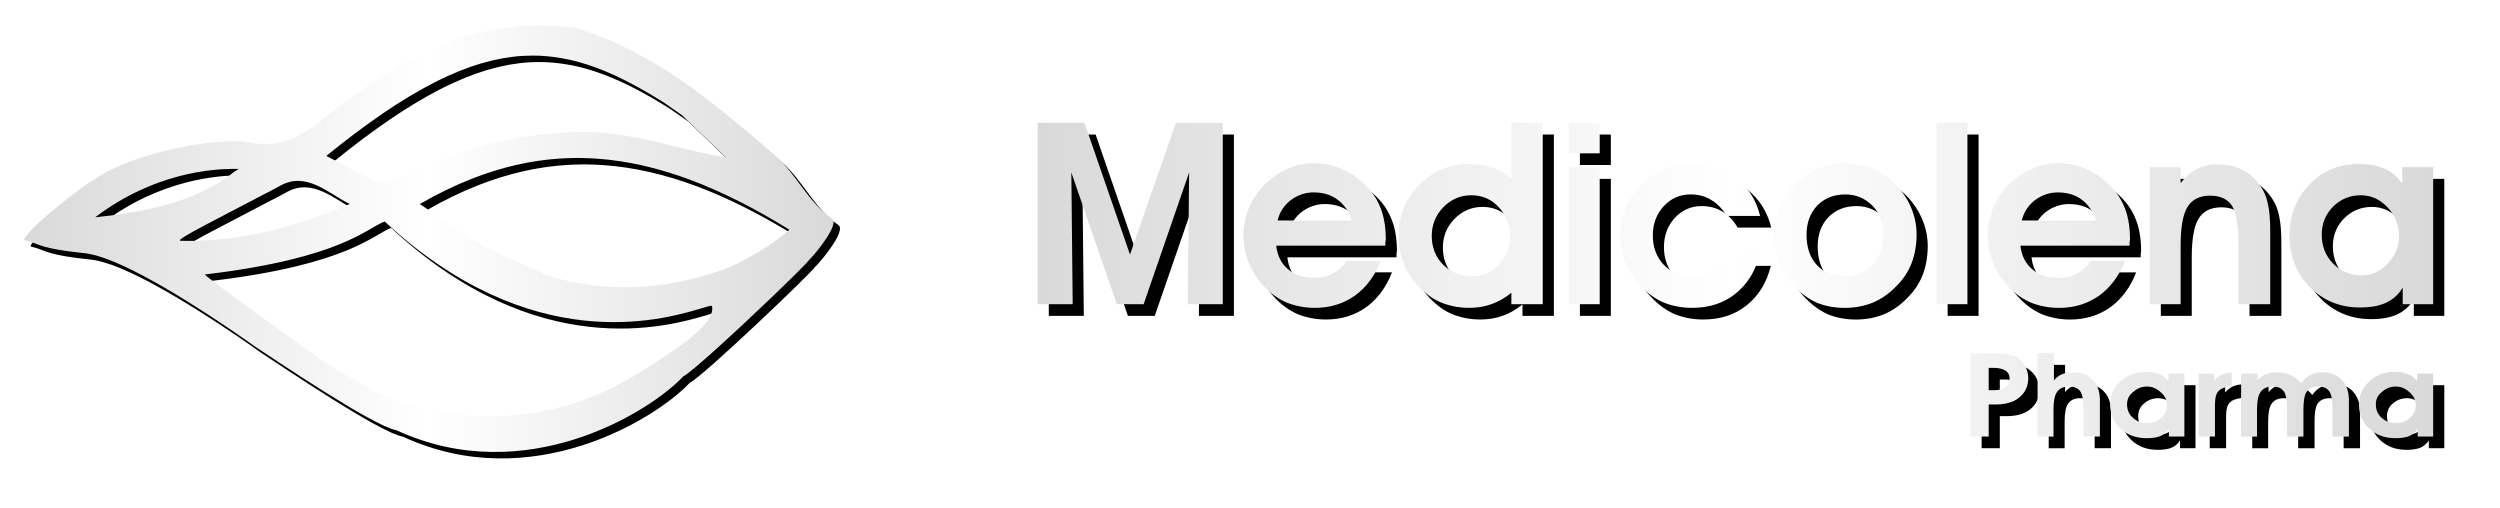
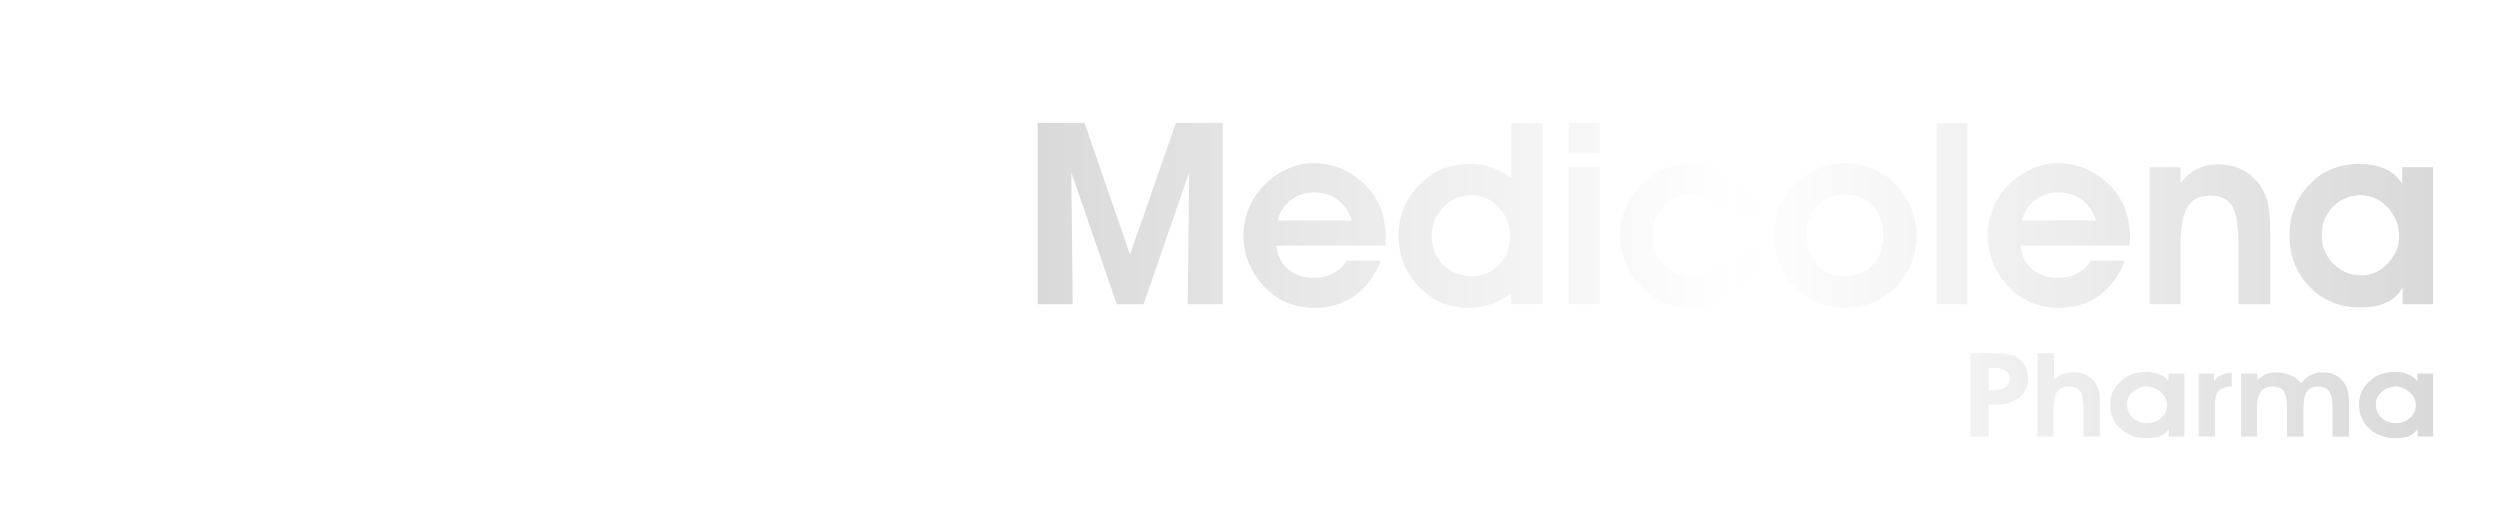
<svg xmlns="http://www.w3.org/2000/svg" width="256" height="52" viewBox="0 0 256 52" fill="none">
  <g filter="url(#filter0_f_0_1011)">
-     <path d="M55.784 3.251C55.726 3.251 55.653 3.258 55.594 3.259C55.168 3.262 54.714 3.28 54.228 3.312C54.092 3.321 53.967 3.325 53.825 3.337C53.7 3.348 53.571 3.363 53.442 3.376C53.135 3.407 52.817 3.446 52.489 3.493C52.358 3.511 52.23 3.528 52.097 3.55C51.639 3.623 51.166 3.708 50.669 3.817C50.632 3.825 50.591 3.837 50.553 3.845C50.092 3.948 49.611 4.073 49.118 4.212C48.973 4.253 48.826 4.298 48.678 4.343C48.239 4.474 47.788 4.622 47.325 4.785C47.195 4.831 47.069 4.872 46.937 4.92C46.352 5.135 45.748 5.376 45.125 5.648C45.016 5.695 44.902 5.751 44.792 5.8C44.263 6.037 43.721 6.297 43.165 6.578C42.994 6.665 42.822 6.753 42.648 6.844C42.046 7.159 41.431 7.5 40.8 7.872C40.717 7.92 40.639 7.962 40.556 8.011C39.84 8.438 39.103 8.909 38.349 9.414C38.186 9.523 38.018 9.644 37.852 9.757C37.247 10.172 36.63 10.615 36.002 11.084C35.793 11.239 35.585 11.393 35.374 11.555C34.578 12.165 33.769 12.803 32.936 13.504H32.938C32.936 13.505 32.935 13.506 32.933 13.507C32.475 13.854 31.74 14.279 30.909 14.729C29.451 15.387 27.87 15.602 25.895 15.213C23.294 14.697 14.236 16.169 10.202 19.125C8.998 19.827 6.355 21.878 4.662 23.443C4.457 23.632 4.262 23.816 4.089 23.988C3.994 24.083 3.92 24.165 3.837 24.252C3.701 24.396 3.583 24.527 3.484 24.648C3.41 24.738 3.333 24.831 3.283 24.906C3.271 24.924 3.259 24.941 3.249 24.958C3.18 25.071 3.131 25.171 3.131 25.238C4.633 25.596 4.564 25.978 7.78 26.405C7.781 26.405 7.782 26.405 7.782 26.405C7.944 26.427 8.163 26.449 8.342 26.471C8.672 26.511 8.982 26.551 9.376 26.592C9.38 26.593 9.385 26.594 9.388 26.594C9.652 26.622 9.944 26.683 10.247 26.757C10.348 26.782 10.452 26.81 10.557 26.84C10.784 26.903 11.021 26.979 11.265 27.063C11.379 27.103 11.489 27.136 11.606 27.179C11.906 27.29 12.219 27.419 12.538 27.554C13.719 28.058 15.015 28.717 16.332 29.449C16.333 29.449 16.334 29.449 16.334 29.449C21.318 32.218 26.567 36.001 26.755 36.133C28.588 37.331 38.884 44.318 41.247 44.711C54.432 50.821 67.236 42.838 70.632 39.196C71.867 38.656 83.327 27.735 83.505 27.277C83.507 27.274 83.541 27.256 83.542 27.254C84.188 26.623 86.658 23.611 85.858 23.048C83.29 21.254 82.276 18.513 79.978 16.541C73.837 11.28 67.807 5.952 59.297 3.421C59.297 3.421 59.295 3.421 59.294 3.421C59.291 3.42 59.288 3.418 59.285 3.417C59.112 3.417 58.835 3.393 58.604 3.378C58.025 3.34 57.331 3.29 56.394 3.266C56.242 3.262 56.109 3.257 55.948 3.255C55.89 3.255 55.843 3.251 55.784 3.251ZM55.191 6.353C56.251 6.352 57.292 6.456 58.327 6.647C58.563 6.691 58.799 6.735 59.035 6.788C59.62 6.92 60.204 7.083 60.789 7.271C63.325 8.09 65.882 9.424 68.643 11.162C69.261 11.595 69.885 12.028 70.504 12.464C71.616 13.539 72.733 14.61 73.84 15.681C73.842 15.682 73.845 15.684 73.847 15.685C74.224 16.049 74.601 16.413 74.978 16.776C73.183 16.485 71.433 16.059 69.682 15.633C66.423 14.838 63.154 14.051 59.563 14.185C59.558 14.185 59.554 14.185 59.55 14.185C54.088 14.391 49.166 15.451 44.434 17.645C43.152 18.242 41.909 19.041 40.441 19.208C40.401 19.213 40.359 19.213 40.319 19.216C40.121 19.234 39.919 19.241 39.713 19.233C39.672 19.231 39.63 19.229 39.588 19.226C39.349 19.211 39.104 19.182 38.85 19.126C37.274 18.297 35.69 17.469 34.077 16.628C38.233 13.251 41.828 10.803 45.072 9.141C45.569 8.887 46.059 8.649 46.54 8.432C49.68 7.01 52.498 6.355 55.191 6.353ZM59.871 16.832C60.001 16.833 60.132 16.839 60.263 16.841C60.762 16.85 61.262 16.871 61.763 16.906C68.053 17.34 74.474 19.841 81.494 24.18C79.582 25.842 77.368 27.143 74.936 28.194C71.335 29.479 67.701 30.154 64.022 30.07C63.756 30.063 63.489 30.055 63.223 30.041C62.94 30.026 62.658 30.007 62.375 29.983C61.989 29.95 61.601 29.908 61.213 29.857C61.004 29.83 60.795 29.802 60.586 29.77C60.111 29.695 59.635 29.609 59.159 29.508C58.973 29.469 58.787 29.423 58.6 29.38C58.174 29.28 57.747 29.169 57.319 29.046C57.214 29.016 57.11 28.991 57.005 28.96C56.375 28.73 48.808 25.469 47.317 24.041C47.314 24.038 47.31 24.036 47.308 24.034C47.304 24.031 47.3 24.028 47.295 24.025C47.206 23.964 47.118 23.904 47.029 23.844C45.903 23.079 44.777 22.32 43.651 21.554C45.429 20.524 47.182 19.674 48.922 18.986C49.314 18.831 49.706 18.684 50.098 18.546C50.47 18.414 50.841 18.291 51.212 18.175C51.617 18.049 52.021 17.932 52.424 17.824C52.777 17.729 53.13 17.641 53.482 17.56C53.913 17.461 54.344 17.372 54.775 17.294C55.093 17.236 55.411 17.183 55.73 17.136C56.187 17.069 56.643 17.014 57.1 16.969C57.401 16.94 57.702 16.915 58.003 16.896C58.482 16.865 58.962 16.846 59.441 16.84C59.585 16.838 59.728 16.832 59.871 16.832ZM24.492 17.955C24.716 17.953 24.845 17.956 24.966 17.957C24.965 17.958 24.964 17.959 24.963 17.959H25.101C24.941 18.09 24.748 18.169 24.581 18.291C24.329 18.509 24.052 18.707 23.787 18.913C20.069 21.382 15.634 22.379 10.407 22.914C16.44 18.321 22.466 17.968 24.492 17.955ZM31.288 19.185C31.905 19.204 32.501 19.38 33.084 19.637C34.249 20.155 35.359 20.995 36.47 21.553C34.148 22.546 31.79 23.396 29.378 24.039C29.346 24.047 29.313 24.057 29.28 24.065C26.694 24.748 24.045 25.184 21.314 25.298C21.012 25.311 20.711 25.323 20.407 25.327C19.95 25.334 19.49 25.331 19.028 25.319C19.057 25.311 19.151 25.296 19.16 25.291C18.435 25.279 23.503 22.781 27.517 20.646C28.136 20.335 28.752 20.015 29.36 19.677C30.028 19.305 30.668 19.166 31.288 19.185ZM40.054 23.341C55.047 37.274 68.447 33.449 72.42 32.252C72.921 32.101 73.28 31.991 73.46 31.968C73.47 31.967 73.492 31.96 73.501 31.959C73.498 31.96 73.493 31.961 73.493 31.963C73.526 32.003 73.558 32.019 73.582 32.047C73.917 33.991 69.153 36.8 68.403 37.379C66.059 38.776 55.526 47.274 39.405 41.005H39.396C37.512 39.887 35.628 38.763 33.739 37.637C33.739 37.637 21.926 29.207 21.627 28.768C35.709 27.098 38.268 23.976 40.054 23.341Z" fill="black" />
-   </g>
-   <path d="M55.123 2.591C55.065 2.591 54.992 2.597 54.933 2.598C54.508 2.601 54.053 2.619 53.567 2.652C53.431 2.661 53.306 2.665 53.165 2.677C53.04 2.687 52.91 2.703 52.782 2.716C52.474 2.747 52.156 2.786 51.828 2.832C51.697 2.851 51.57 2.868 51.436 2.889C50.978 2.962 50.505 3.047 50.009 3.156C49.971 3.164 49.93 3.176 49.892 3.185C49.431 3.288 48.951 3.413 48.458 3.552C48.312 3.593 48.165 3.638 48.017 3.682C47.579 3.814 47.128 3.961 46.664 4.125C46.534 4.171 46.408 4.211 46.276 4.26C45.691 4.475 45.087 4.716 44.464 4.987C44.355 5.035 44.242 5.091 44.132 5.14C43.602 5.377 43.06 5.637 42.504 5.918C42.333 6.005 42.161 6.092 41.987 6.183C41.386 6.499 40.77 6.839 40.139 7.211C40.057 7.259 39.978 7.301 39.895 7.35C39.179 7.778 38.442 8.248 37.689 8.753C37.525 8.863 37.357 8.983 37.192 9.097C36.587 9.512 35.97 9.954 35.341 10.423C35.132 10.579 34.925 10.732 34.713 10.894C33.917 11.504 33.108 12.142 32.276 12.843C32.274 12.844 32.274 12.845 32.272 12.847C31.814 13.194 31.079 13.619 30.248 14.069C28.79 14.727 27.209 14.942 25.234 14.553C22.633 14.037 13.575 15.509 9.541 18.464C8.336 19.167 5.694 21.218 4.001 22.782C3.796 22.972 3.601 23.156 3.428 23.328C3.333 23.423 3.259 23.504 3.175 23.592C3.039 23.735 2.922 23.867 2.823 23.988C2.749 24.078 2.672 24.171 2.622 24.246C2.61 24.264 2.598 24.281 2.587 24.298C2.518 24.411 2.469 24.511 2.469 24.578C3.971 24.936 3.903 25.317 7.119 25.745C7.12 25.745 7.12 25.745 7.121 25.745C7.282 25.766 7.502 25.789 7.68 25.811C8.01 25.851 8.32 25.891 8.715 25.932C8.718 25.932 8.723 25.934 8.727 25.934C8.99 25.962 9.282 26.023 9.585 26.097C9.686 26.122 9.791 26.15 9.896 26.18C10.123 26.243 10.36 26.319 10.604 26.403C10.718 26.443 10.827 26.476 10.945 26.519C11.245 26.63 11.558 26.759 11.877 26.894C13.057 27.398 14.354 28.057 15.671 28.789C15.671 28.789 15.672 28.789 15.673 28.789C20.656 31.558 25.906 35.341 26.094 35.473C27.927 36.671 38.222 43.658 40.586 44.051C53.771 50.161 66.575 42.178 69.971 38.536C70.744 38.198 75.522 33.793 79.032 30.433C81.131 28.424 82.777 26.788 82.843 26.617C82.846 26.614 82.88 26.595 82.88 26.594C83.526 25.963 85.997 22.951 85.197 22.388C82.629 20.594 81.615 17.853 79.316 15.881C73.175 10.62 67.145 5.292 58.636 2.761C58.635 2.761 58.633 2.761 58.632 2.761C58.63 2.76 58.627 2.758 58.623 2.757C58.45 2.757 58.173 2.733 57.942 2.718C57.363 2.679 56.669 2.629 55.732 2.605C55.58 2.602 55.447 2.596 55.286 2.595C55.228 2.594 55.181 2.591 55.122 2.591L55.123 2.591ZM54.531 5.692C55.591 5.691 56.632 5.795 57.666 5.986C57.902 6.03 58.139 6.074 58.374 6.128C58.959 6.26 59.543 6.422 60.129 6.611C62.665 7.429 65.221 8.764 67.982 10.502C68.601 10.934 69.224 11.367 69.843 11.803C70.955 12.878 72.072 13.949 73.179 15.021C73.182 15.022 73.184 15.023 73.186 15.024C73.563 15.388 73.941 15.752 74.317 16.115C72.523 15.824 70.773 15.398 69.021 14.972C65.763 14.177 62.493 13.39 58.902 13.524C58.898 13.524 58.894 13.524 58.889 13.524C53.427 13.73 48.505 14.79 43.774 16.984C42.492 17.581 41.248 18.38 39.78 18.547C39.74 18.552 39.699 18.552 39.658 18.555C39.461 18.572 39.259 18.579 39.052 18.572C39.011 18.57 38.969 18.568 38.928 18.565C38.688 18.55 38.443 18.52 38.19 18.465C36.614 17.636 35.029 16.808 33.416 15.967C37.573 12.59 41.168 10.142 44.411 8.48C44.909 8.226 45.398 7.988 45.88 7.77C49.019 6.349 51.837 5.695 54.531 5.692ZM59.21 16.172C59.341 16.172 59.471 16.179 59.602 16.181C60.101 16.189 60.602 16.211 61.102 16.245C67.393 16.68 73.813 19.181 80.833 23.52C78.921 25.181 76.707 26.483 74.275 27.534C70.674 28.818 67.04 29.493 63.361 29.409C63.095 29.403 62.829 29.395 62.562 29.381C62.28 29.366 61.997 29.347 61.715 29.323C61.328 29.289 60.94 29.248 60.552 29.197C60.344 29.169 60.134 29.142 59.925 29.109C59.45 29.035 58.974 28.949 58.498 28.848C58.312 28.808 58.126 28.763 57.94 28.719C57.513 28.619 57.086 28.508 56.658 28.386C56.554 28.356 56.449 28.331 56.345 28.299C55.714 28.07 48.148 24.808 46.656 23.38C46.653 23.378 46.65 23.375 46.648 23.373C46.643 23.37 46.639 23.367 46.635 23.364C46.546 23.304 46.457 23.244 46.368 23.183C45.243 22.418 44.117 21.659 42.991 20.893C44.769 19.863 46.522 19.014 48.261 18.326C48.654 18.171 49.046 18.023 49.437 17.885C49.809 17.754 50.181 17.631 50.552 17.515C50.956 17.388 51.36 17.271 51.763 17.163C52.116 17.068 52.469 16.98 52.822 16.899C53.253 16.8 53.684 16.712 54.114 16.633C54.432 16.575 54.751 16.523 55.069 16.476C55.526 16.409 55.983 16.353 56.44 16.309C56.74 16.279 57.041 16.255 57.342 16.235C57.822 16.204 58.301 16.186 58.781 16.18C58.924 16.178 59.067 16.171 59.21 16.172ZM23.831 17.294C24.056 17.292 24.184 17.295 24.305 17.297C24.304 17.297 24.303 17.298 24.302 17.299H24.44C24.28 17.43 24.087 17.508 23.92 17.631C23.668 17.848 23.392 18.046 23.126 18.253C19.408 20.721 14.973 21.718 9.746 22.253C15.779 17.66 21.805 17.308 23.831 17.294ZM30.627 18.524C31.244 18.543 31.841 18.719 32.423 18.976C33.588 19.494 34.698 20.334 35.809 20.892C33.487 21.886 31.129 22.736 28.717 23.378C28.685 23.387 28.652 23.396 28.619 23.405C26.033 24.087 23.384 24.523 20.654 24.638C20.352 24.65 20.05 24.662 19.746 24.667C19.289 24.674 18.829 24.67 18.367 24.658C18.396 24.651 18.49 24.636 18.5 24.63C17.774 24.619 22.842 22.12 26.856 19.985C27.476 19.674 28.091 19.355 28.699 19.017C29.367 18.644 30.008 18.506 30.627 18.524ZM39.393 22.681C54.386 36.614 67.786 32.788 71.759 31.592C72.26 31.441 72.619 31.331 72.799 31.308C72.809 31.307 72.831 31.299 72.84 31.298C72.838 31.299 72.833 31.3 72.833 31.303C72.865 31.342 72.898 31.358 72.921 31.386C73.256 33.33 68.492 36.139 67.743 36.718C65.398 38.115 54.865 46.614 38.745 40.345H38.736C36.851 39.226 34.967 38.103 33.078 36.976C33.078 36.976 21.265 28.546 20.967 28.107C35.049 26.437 37.607 23.315 39.393 22.681Z" fill="url(#paint0_linear_0_1011)" />
+     </g>
  <g filter="url(#filter1_f_0_1011)">
-     <path d="M107.396 13.775V32.344H110.982L110.843 18.855L115.5 32.344H118.247L122.905 18.855L122.765 32.344H126.352V13.775H121.554L116.85 27.265L112.192 13.775H107.396ZM155.903 13.777V19.437C155.274 18.937 154.622 18.584 153.947 18.355C153.26 18.106 152.467 17.98 151.571 17.98C150.639 17.98 149.755 18.146 148.916 18.479C148.101 18.791 147.391 19.249 146.774 19.853C145.994 20.55 145.388 21.373 144.957 22.31C144.549 23.257 144.352 24.256 144.352 25.307C144.352 26.42 144.562 27.472 145.004 28.471C145.47 29.471 146.122 30.334 146.961 31.052C147.578 31.614 148.276 32.031 149.057 32.302C149.825 32.573 150.663 32.718 151.571 32.718C152.409 32.718 153.166 32.594 153.853 32.344C154.564 32.094 155.251 31.709 155.903 31.178V32.344H159.116V13.777H155.903ZM161.782 13.777V16.898H164.949V13.777H161.782ZM199.437 13.778V32.346H202.604V13.778L199.437 13.778ZM174.439 17.896C173.414 17.896 172.436 18.105 171.505 18.521C170.596 18.917 169.781 19.499 169.036 20.269C168.384 20.967 167.883 21.748 167.545 22.602C167.195 23.434 167.034 24.349 167.034 25.349C167.034 26.296 167.219 27.222 167.592 28.138C167.965 29.054 168.489 29.845 169.176 30.511C169.852 31.24 170.631 31.791 171.505 32.176C172.401 32.531 173.368 32.718 174.392 32.718C176.162 32.718 177.653 32.239 178.863 31.261C180.098 30.262 180.924 28.919 181.332 27.223H177.886C177.606 27.972 177.163 28.545 176.581 28.93C175.987 29.294 175.254 29.471 174.392 29.471C173.24 29.471 172.273 29.087 171.505 28.306C170.759 27.505 170.387 26.505 170.387 25.308C170.387 24.121 170.759 23.121 171.505 22.31C172.25 21.508 173.158 21.103 174.252 21.103C175.091 21.103 175.801 21.301 176.395 21.686C177.012 22.05 177.525 22.591 177.932 23.309H181.379C180.971 21.675 180.144 20.374 178.91 19.396C177.664 18.396 176.174 17.896 174.439 17.896ZM135.643 17.898C134.711 17.898 133.791 18.105 132.895 18.521C131.987 18.938 131.183 19.521 130.473 20.27C129.821 20.968 129.32 21.748 128.982 22.602C128.632 23.465 128.47 24.381 128.47 25.349C128.47 26.296 128.657 27.223 129.029 28.139C129.402 29.034 129.914 29.825 130.567 30.512C131.241 31.241 132.022 31.792 132.895 32.177C133.791 32.532 134.757 32.718 135.782 32.718C137.33 32.718 138.694 32.302 139.881 31.47C141.057 30.616 141.942 29.42 142.535 27.89H139.042C138.693 28.451 138.227 28.879 137.645 29.18C137.086 29.492 136.434 29.638 135.689 29.638C134.595 29.638 133.709 29.346 133.034 28.763C132.347 28.18 131.942 27.378 131.824 26.348H143V26.015C143.02 25.848 143.047 25.748 143.047 25.682C143.047 24.714 142.93 23.85 142.721 23.101C142.5 22.351 142.174 21.676 141.743 21.061C140.998 20.062 140.09 19.291 139.042 18.729C137.983 18.177 136.854 17.898 135.643 17.898ZM189.994 17.899C189.028 17.899 188.108 18.097 187.247 18.482C186.373 18.846 185.581 19.388 184.871 20.106C184.184 20.803 183.66 21.595 183.288 22.479C182.937 23.374 182.776 24.3 182.776 25.268C182.776 26.247 182.938 27.173 183.288 28.058C183.625 28.953 184.138 29.753 184.825 30.471C185.535 31.221 186.315 31.793 187.153 32.178C188.015 32.533 188.982 32.721 190.041 32.721C191.089 32.721 192.055 32.532 192.928 32.178C193.824 31.793 194.616 31.242 195.303 30.513C196.013 29.826 196.538 29.036 196.887 28.14C197.224 27.256 197.399 26.267 197.399 25.184C197.399 24.216 197.19 23.269 196.794 22.353C196.386 21.437 195.828 20.637 195.117 19.939C194.395 19.253 193.604 18.732 192.742 18.399C191.904 18.066 190.984 17.899 189.994 17.899ZM211.848 17.9C210.917 17.9 209.997 18.107 209.101 18.524C208.193 18.94 207.389 19.523 206.679 20.273C206.027 20.97 205.527 21.75 205.189 22.604C204.839 23.468 204.676 24.383 204.676 25.351C204.676 26.298 204.862 27.224 205.235 28.14C205.608 29.035 206.12 29.827 206.772 30.515C207.448 31.243 208.228 31.795 209.101 32.18C209.997 32.534 210.964 32.721 211.989 32.721C213.537 32.721 214.899 32.304 216.087 31.472C217.263 30.618 218.148 29.422 218.742 27.892H215.249C214.9 28.454 214.434 28.88 213.852 29.182C213.293 29.494 212.64 29.64 211.895 29.64C210.801 29.64 209.916 29.349 209.241 28.765C208.554 28.183 208.145 27.381 208.029 26.351L219.207 26.349V26.017C219.226 25.85 219.254 25.75 219.254 25.685C219.254 24.717 219.137 23.852 218.928 23.103C218.707 22.354 218.381 21.677 217.95 21.064C217.205 20.064 216.297 19.294 215.249 18.731C214.19 18.18 213.06 17.9 211.848 17.9ZM242.751 17.982C241.691 17.982 240.725 18.17 239.863 18.524C239.025 18.857 238.256 19.398 237.58 20.147C236.928 20.813 236.429 21.595 236.091 22.479C235.74 23.374 235.578 24.3 235.578 25.268C235.578 27.381 236.253 29.14 237.627 30.555C239.024 31.97 240.747 32.679 242.797 32.679C243.914 32.679 244.811 32.513 245.498 32.18C246.208 31.847 246.768 31.337 247.175 30.639V32.346L250.296 32.345V18.315H247.128V20.021C246.686 19.334 246.104 18.815 245.359 18.482C244.613 18.149 243.741 17.982 242.751 17.982ZM228.208 18.025C227.393 18.025 226.683 18.191 226.065 18.524C225.472 18.836 224.925 19.304 224.436 19.939V18.316H221.269V32.346H224.436V26.352C224.436 24.468 224.668 23.146 225.134 22.396C225.6 21.627 226.368 21.23 227.463 21.23C228.51 21.23 229.256 21.585 229.699 22.272C230.128 22.969 230.351 24.259 230.351 26.143V32.346H233.611V24.936C233.611 23.687 233.529 22.75 233.378 22.105C233.249 21.439 233.017 20.855 232.679 20.356C232.178 19.585 231.561 19.004 230.816 18.608C230.07 18.223 229.198 18.025 228.208 18.025ZM161.782 18.314V32.344H164.949V18.314H161.782ZM135.643 20.894C136.632 20.894 137.459 21.145 138.111 21.644C138.787 22.144 139.276 22.852 139.555 23.768H131.964C132.173 22.914 132.627 22.217 133.314 21.686C134.024 21.166 134.804 20.894 135.643 20.894ZM211.848 20.897C212.838 20.897 213.665 21.147 214.317 21.647C214.992 22.146 215.481 22.854 215.761 23.77L208.17 23.769C208.379 22.915 208.833 22.218 209.52 21.687C210.23 21.167 211.01 20.897 211.848 20.897ZM190.087 21.103C191.205 21.103 192.137 21.499 192.882 22.269C193.627 23.019 193.999 23.997 193.999 25.183C193.999 26.495 193.638 27.536 192.928 28.306C192.206 29.087 191.263 29.472 190.087 29.472C188.876 29.472 187.91 29.098 187.2 28.348C186.478 27.578 186.129 26.537 186.129 25.225C186.129 24.039 186.478 23.05 187.2 22.269C187.945 21.5 188.899 21.103 190.087 21.103ZM151.803 21.187C152.921 21.187 153.852 21.592 154.598 22.394C155.366 23.206 155.762 24.206 155.762 25.392C155.762 26.537 155.39 27.504 154.644 28.306C153.899 29.087 152.991 29.472 151.943 29.472C150.732 29.472 149.72 29.087 148.916 28.306C148.136 27.505 147.752 26.516 147.752 25.35C147.752 24.216 148.136 23.247 148.916 22.436C149.72 21.604 150.685 21.187 151.803 21.187ZM242.89 21.188C243.938 21.188 244.858 21.605 245.638 22.437C246.406 23.27 246.803 24.259 246.803 25.393C246.803 26.455 246.406 27.381 245.638 28.183C244.858 28.994 243.961 29.39 242.937 29.39C241.819 29.39 240.852 28.994 240.049 28.183C239.269 27.381 238.885 26.392 238.885 25.227C238.885 24.092 239.269 23.135 240.049 22.354C240.817 21.585 241.772 21.188 242.89 21.188ZM202.918 37.363V45.898H204.781V42.613H205.48C206.504 42.613 207.308 42.382 207.901 41.904C208.518 41.404 208.833 40.738 208.833 39.906C208.833 39.469 208.715 39.053 208.507 38.657C208.285 38.272 207.971 37.95 207.576 37.7C207.354 37.596 207.074 37.515 206.737 37.449C206.388 37.395 205.91 37.363 205.293 37.363H202.918ZM211.464 37.363L209.787 37.364V45.899H211.418V43.151C211.418 42.267 211.534 41.652 211.789 41.319C212.034 40.965 212.442 40.777 213.001 40.777C213.56 40.777 213.943 40.944 214.166 41.276C214.376 41.589 214.492 42.182 214.492 43.066V45.898H216.168V42.193C216.168 41.256 215.912 40.548 215.423 40.069C214.957 39.57 214.27 39.32 213.374 39.32C212.966 39.32 212.593 39.392 212.256 39.527C211.941 39.673 211.672 39.881 211.464 40.152V37.363ZM204.781 38.861H205.293C205.817 38.861 206.225 38.966 206.504 39.153C206.783 39.319 206.923 39.6 206.923 39.986C206.923 40.381 206.784 40.673 206.504 40.86C206.225 41.054 205.817 41.152 205.293 41.152H204.781V38.861ZM220.907 39.278C220.371 39.278 219.883 39.361 219.417 39.527C218.975 39.694 218.59 39.944 218.253 40.277C217.904 40.589 217.647 40.943 217.461 41.359C217.296 41.754 217.227 42.182 217.227 42.65C217.227 43.628 217.576 44.441 218.298 45.107C219.008 45.752 219.894 46.063 220.954 46.063C221.536 46.063 222.001 45.99 222.351 45.855C222.724 45.689 223.013 45.44 223.235 45.107V45.898H224.82V39.444H223.19V40.236C222.968 39.902 222.655 39.673 222.259 39.527C221.886 39.364 221.431 39.278 220.907 39.278ZM246.383 39.278C245.847 39.278 245.358 39.361 244.892 39.527C244.45 39.694 244.065 39.944 243.728 40.277C243.379 40.589 243.123 40.943 242.937 41.359C242.772 41.754 242.703 42.182 242.703 42.65C242.703 43.628 243.053 44.441 243.774 45.107C244.485 45.752 245.369 46.063 246.429 46.063C247.011 46.063 247.476 45.99 247.826 45.855C248.199 45.689 248.489 45.44 248.711 45.107V45.898H250.296V39.444H248.665V40.236C248.443 39.902 248.13 39.673 247.734 39.527C247.361 39.364 246.907 39.278 246.383 39.278ZM234.215 39.32C233.807 39.32 233.435 39.393 233.097 39.528C232.783 39.674 232.514 39.881 232.305 40.152V39.444L230.629 39.447V45.9H232.258V43.153C232.258 42.268 232.377 41.654 232.632 41.321C232.877 40.966 233.284 40.779 233.843 40.779C234.402 40.779 234.785 40.945 235.007 41.278C235.218 41.59 235.333 42.173 235.333 43.027V45.899H237.01V43.151C237.01 42.267 237.113 41.652 237.336 41.319C237.58 40.965 237.988 40.777 238.547 40.777C239.071 40.777 239.442 40.945 239.664 41.278C239.875 41.59 239.99 42.172 239.99 43.026V45.899H241.667V42.193C241.667 41.277 241.411 40.569 240.922 40.069C240.456 39.57 239.78 39.32 238.919 39.32C238.476 39.32 238.081 39.424 237.708 39.611C237.359 39.778 237.057 40.059 236.777 40.444C236.463 40.06 236.102 39.778 235.706 39.611C235.298 39.428 234.797 39.32 234.215 39.32ZM229.674 39.362C229.302 39.362 228.952 39.434 228.65 39.569C228.37 39.683 228.102 39.892 227.858 40.193V39.444H226.275V45.896H227.951V42.608C227.951 41.942 228.068 41.484 228.324 41.234C228.568 40.964 229.022 40.801 229.674 40.735V39.362ZM221 40.776C221.524 40.776 221.989 40.974 222.397 41.359C222.826 41.723 223.05 42.172 223.05 42.692C223.05 43.192 222.839 43.628 222.443 43.982C222.036 44.345 221.559 44.523 221 44.523C220.441 44.523 219.952 44.346 219.557 43.982C219.149 43.628 218.951 43.17 218.95 42.608C218.951 42.088 219.149 41.651 219.557 41.318C219.952 40.964 220.441 40.776 221 40.776ZM246.475 40.776C246.999 40.776 247.465 40.974 247.873 41.359C248.302 41.723 248.525 42.172 248.525 42.692C248.525 43.192 248.315 43.628 247.919 43.982C247.512 44.345 247.034 44.523 246.475 44.523C245.917 44.523 245.427 44.346 245.031 43.982C244.624 43.628 244.427 43.17 244.426 42.608C244.427 42.088 244.624 41.651 245.031 41.318C245.427 40.964 245.916 40.776 246.475 40.776Z" fill="black" />
-   </g>
+     </g>
  <path d="M106.256 12.582V31.15H109.843L109.704 17.661L114.361 31.15H117.108L121.766 17.661L121.626 31.15H125.212V12.582H120.414L115.711 26.071L111.053 12.582H106.256ZM154.763 12.583V18.243C154.135 17.744 153.483 17.39 152.808 17.161C152.121 16.912 151.328 16.786 150.431 16.786C149.5 16.786 148.615 16.953 147.777 17.285C146.962 17.598 146.252 18.055 145.635 18.659C144.855 19.356 144.249 20.18 143.818 21.116C143.41 22.063 143.213 23.062 143.213 24.113C143.213 25.227 143.422 26.278 143.865 27.278C144.33 28.277 144.983 29.14 145.822 29.858C146.439 30.42 147.137 30.837 147.917 31.108C148.686 31.379 149.523 31.524 150.431 31.524C151.27 31.524 152.027 31.4 152.714 31.15C153.425 30.9 154.111 30.515 154.763 29.984V31.15H157.977V12.583H154.763ZM160.643 12.583V15.704H163.81V12.583H160.643ZM198.298 12.584V31.152H201.465V12.584L198.298 12.584ZM173.3 16.703C172.275 16.703 171.297 16.911 170.365 17.328C169.457 17.723 168.642 18.305 167.897 19.076C167.245 19.773 166.744 20.554 166.406 21.408C166.056 22.24 165.894 23.155 165.894 24.155C165.894 25.102 166.08 26.028 166.453 26.944C166.826 27.86 167.35 28.651 168.037 29.317C168.712 30.046 169.492 30.597 170.365 30.982C171.262 31.337 172.229 31.524 173.253 31.524C175.023 31.524 176.513 31.045 177.724 30.067C178.958 29.068 179.785 27.725 180.193 26.029H176.746C176.467 26.779 176.024 27.351 175.441 27.736C174.848 28.1 174.115 28.277 173.253 28.277C172.101 28.277 171.134 27.893 170.365 27.112C169.62 26.311 169.247 25.311 169.247 24.114C169.247 22.927 169.62 21.928 170.365 21.116C171.111 20.314 172.018 19.909 173.113 19.909C173.951 19.909 174.662 20.107 175.256 20.492C175.873 20.857 176.386 21.398 176.793 22.115H180.239C179.832 20.481 179.005 19.18 177.771 18.202C176.525 17.203 175.035 16.703 173.3 16.703ZM134.503 16.704C133.572 16.704 132.652 16.911 131.756 17.328C130.848 17.744 130.044 18.327 129.334 19.077C128.682 19.774 128.181 20.554 127.843 21.408C127.493 22.271 127.33 23.187 127.33 24.155C127.33 25.102 127.518 26.029 127.89 26.945C128.263 27.84 128.775 28.631 129.427 29.318C130.102 30.047 130.882 30.598 131.756 30.983C132.652 31.338 133.618 31.524 134.643 31.524C136.191 31.524 137.554 31.108 138.742 30.276C139.918 29.422 140.802 28.226 141.396 26.696H137.903C137.554 27.258 137.088 27.685 136.506 27.987C135.947 28.299 135.295 28.444 134.55 28.444C133.456 28.444 132.57 28.152 131.895 27.569C131.208 26.986 130.803 26.184 130.685 25.154H141.861V24.821C141.881 24.654 141.908 24.554 141.908 24.488C141.908 23.52 141.791 22.656 141.582 21.907C141.361 21.157 141.035 20.482 140.604 19.867C139.859 18.868 138.951 18.098 137.903 17.535C136.844 16.984 135.714 16.704 134.503 16.704ZM188.855 16.705C187.889 16.705 186.969 16.903 186.108 17.288C185.234 17.652 184.442 18.194 183.731 18.912C183.044 19.61 182.521 20.401 182.148 21.285C181.798 22.18 181.637 23.106 181.637 24.075C181.637 25.053 181.799 25.979 182.148 26.864C182.486 27.759 182.999 28.56 183.686 29.277C184.396 30.027 185.176 30.6 186.014 30.985C186.876 31.339 187.842 31.527 188.902 31.527C189.95 31.527 190.916 31.338 191.789 30.985C192.685 30.6 193.477 30.048 194.164 29.32C194.874 28.633 195.399 27.842 195.748 26.947C196.085 26.062 196.26 25.073 196.26 23.991C196.26 23.023 196.05 22.075 195.655 21.159C195.247 20.243 194.688 19.443 193.978 18.745C193.256 18.059 192.465 17.538 191.603 17.205C190.765 16.872 189.845 16.705 188.855 16.705ZM210.709 16.706C209.778 16.706 208.858 16.913 207.961 17.33C207.054 17.746 206.25 18.33 205.54 19.079C204.888 19.776 204.388 20.556 204.05 21.41C203.7 22.274 203.537 23.189 203.537 24.157C203.537 25.104 203.723 26.031 204.096 26.947C204.468 27.842 204.981 28.633 205.633 29.321C206.309 30.049 207.088 30.601 207.961 30.986C208.858 31.34 209.825 31.527 210.849 31.527C212.398 31.527 213.76 31.11 214.948 30.278C216.124 29.425 217.009 28.228 217.603 26.698H214.11C213.761 27.26 213.295 27.686 212.713 27.988C212.154 28.3 211.501 28.446 210.756 28.446C209.662 28.446 208.777 28.155 208.102 27.572C207.415 26.989 207.006 26.187 206.89 25.157L218.068 25.155V24.823C218.088 24.657 218.115 24.556 218.115 24.491C218.115 23.523 217.998 22.659 217.789 21.909C217.568 21.16 217.242 20.483 216.811 19.87C216.066 18.87 215.158 18.1 214.11 17.538C213.05 16.986 211.92 16.706 210.709 16.706ZM241.612 16.788C240.552 16.788 239.586 16.977 238.724 17.33C237.886 17.663 237.117 18.204 236.441 18.953C235.789 19.619 235.289 20.401 234.952 21.285C234.601 22.18 234.439 23.107 234.439 24.075C234.439 26.187 235.114 27.946 236.488 29.361C237.885 30.777 239.608 31.485 241.657 31.485C242.775 31.485 243.671 31.319 244.359 30.986C245.069 30.653 245.628 30.143 246.036 29.445V31.153L249.156 31.151V17.121H245.989V18.827C245.547 18.141 244.965 17.621 244.219 17.288C243.474 16.955 242.601 16.788 241.612 16.788ZM227.069 16.831C226.254 16.831 225.544 16.997 224.926 17.33C224.333 17.642 223.786 18.11 223.297 18.746V17.122H220.129V31.153H223.297V25.158C223.297 23.274 223.529 21.952 223.995 21.203C224.461 20.433 225.229 20.037 226.323 20.037C227.371 20.037 228.117 20.391 228.56 21.078C228.989 21.775 229.211 23.065 229.211 24.949V31.153H232.472V23.742C232.472 22.493 232.39 21.556 232.238 20.911C232.11 20.245 231.878 19.661 231.54 19.162C231.039 18.391 230.422 17.81 229.676 17.414C228.931 17.029 228.059 16.831 227.069 16.831ZM160.643 17.12V31.15H163.81V17.12H160.643ZM134.503 19.701C135.493 19.701 136.32 19.951 136.972 20.45C137.648 20.95 138.136 21.658 138.416 22.574H130.825C131.034 21.721 131.488 21.023 132.175 20.492C132.885 19.972 133.665 19.701 134.503 19.701ZM210.709 19.703C211.699 19.703 212.526 19.954 213.178 20.453C213.853 20.953 214.342 21.66 214.622 22.576L207.03 22.575C207.24 21.722 207.694 21.025 208.381 20.494C209.091 19.974 209.871 19.703 210.709 19.703ZM188.948 19.91C190.065 19.91 190.998 20.306 191.743 21.076C192.488 21.825 192.86 22.803 192.86 23.99C192.86 25.301 192.499 26.342 191.789 27.113C191.067 27.893 190.124 28.279 188.948 28.279C187.737 28.279 186.771 27.904 186.061 27.154C185.339 26.384 184.99 25.343 184.99 24.032C184.99 22.845 185.339 21.857 186.061 21.076C186.806 20.306 187.76 19.91 188.948 19.91ZM150.664 19.994C151.782 19.994 152.713 20.399 153.458 21.201C154.227 22.012 154.623 23.012 154.623 24.198C154.623 25.343 154.25 26.311 153.505 27.113C152.76 27.893 151.852 28.279 150.804 28.279C149.593 28.279 148.581 27.893 147.777 27.113C146.997 26.311 146.612 25.322 146.612 24.157C146.612 23.022 146.997 22.054 147.777 21.242C148.581 20.41 149.546 19.994 150.664 19.994ZM241.751 19.995C242.799 19.995 243.719 20.412 244.499 21.244C245.267 22.076 245.663 23.065 245.663 24.2C245.663 25.261 245.267 26.187 244.499 26.989C243.719 27.8 242.822 28.197 241.798 28.197C240.68 28.197 239.713 27.8 238.91 26.989C238.13 26.188 237.746 25.199 237.746 24.033C237.746 22.898 238.13 21.942 238.91 21.161C239.678 20.391 240.633 19.995 241.751 19.995ZM201.779 36.169V44.704H203.642V41.419H204.34C205.365 41.419 206.168 41.189 206.762 40.71C207.379 40.211 207.693 39.545 207.693 38.713C207.693 38.275 207.577 37.86 207.367 37.464C207.146 37.079 206.832 36.757 206.436 36.506C206.215 36.402 205.935 36.321 205.598 36.256C205.248 36.201 204.771 36.169 204.154 36.169L201.779 36.169ZM210.324 36.169L208.648 36.171V44.705H210.279V41.958C210.279 41.073 210.396 40.459 210.65 40.126C210.895 39.771 211.303 39.584 211.862 39.584C212.421 39.584 212.804 39.75 213.027 40.083C213.237 40.395 213.352 40.988 213.352 41.873V44.704H215.029V40.999C215.029 40.063 214.772 39.355 214.284 38.876C213.818 38.377 213.131 38.126 212.234 38.126C211.827 38.126 211.454 38.199 211.116 38.334C210.802 38.479 210.533 38.688 210.324 38.959V36.169ZM203.642 37.668H204.154C204.678 37.668 205.086 37.772 205.365 37.959C205.644 38.126 205.783 38.407 205.783 38.792C205.783 39.188 205.645 39.479 205.365 39.666C205.086 39.86 204.678 39.958 204.154 39.958H203.642V37.668ZM219.768 38.084C219.232 38.084 218.744 38.167 218.278 38.334C217.836 38.5 217.451 38.751 217.114 39.084C216.764 39.396 216.508 39.749 216.322 40.166C216.157 40.561 216.088 40.989 216.088 41.456C216.088 42.435 216.437 43.248 217.159 43.913C217.869 44.558 218.755 44.87 219.815 44.87C220.397 44.87 220.862 44.797 221.212 44.662C221.584 44.496 221.874 44.246 222.096 43.913V44.704H223.68V38.251H222.051V39.043C221.829 38.709 221.515 38.48 221.12 38.334C220.747 38.17 220.292 38.084 219.768 38.084ZM245.244 38.084C244.708 38.084 244.219 38.167 243.753 38.334C243.311 38.5 242.926 38.751 242.589 39.084C242.24 39.396 241.984 39.749 241.798 40.166C241.633 40.561 241.564 40.989 241.564 41.456C241.564 42.435 241.913 43.248 242.635 43.913C243.346 44.558 244.23 44.87 245.29 44.87C245.872 44.87 246.337 44.797 246.687 44.662C247.059 44.496 247.35 44.246 247.572 43.913V44.704H249.156V38.251H247.526V39.043C247.304 38.709 246.99 38.48 246.594 38.334C246.222 38.17 245.768 38.084 245.244 38.084ZM233.076 38.126C232.668 38.126 232.296 38.2 231.958 38.335C231.644 38.481 231.375 38.688 231.166 38.959V38.251L229.49 38.254V44.706H231.119V41.959C231.119 41.075 231.237 40.46 231.493 40.127C231.737 39.773 232.144 39.585 232.703 39.585C233.262 39.585 233.646 39.751 233.868 40.084C234.079 40.396 234.194 40.979 234.194 41.833V44.705H235.871V41.958C235.871 41.074 235.974 40.459 236.197 40.126C236.441 39.772 236.849 39.584 237.408 39.584C237.932 39.584 238.302 39.751 238.525 40.084C238.735 40.396 238.851 40.978 238.851 41.832V44.705H240.528V41C240.528 40.084 240.272 39.376 239.783 38.876C239.317 38.377 238.641 38.126 237.779 38.126C237.337 38.126 236.942 38.231 236.569 38.418C236.22 38.584 235.917 38.865 235.638 39.251C235.324 38.867 234.962 38.584 234.567 38.418C234.159 38.235 233.658 38.126 233.076 38.126ZM228.535 38.168C228.163 38.168 227.813 38.241 227.511 38.376C227.231 38.49 226.963 38.698 226.718 39V38.251H225.135V44.703H226.812V41.414C226.812 40.749 226.93 40.291 227.185 40.041C227.429 39.771 227.883 39.607 228.535 39.542V38.168ZM219.861 39.583C220.385 39.583 220.85 39.781 221.257 40.166C221.687 40.53 221.911 40.978 221.911 41.498C221.911 41.998 221.7 42.435 221.304 42.788C220.897 43.151 220.42 43.329 219.861 43.329C219.302 43.329 218.813 43.153 218.417 42.788C218.01 42.435 217.811 41.976 217.811 41.414C217.811 40.895 218.01 40.457 218.417 40.125C218.813 39.77 219.302 39.583 219.861 39.583ZM245.336 39.583C245.86 39.583 246.326 39.781 246.734 40.166C247.163 40.53 247.385 40.978 247.385 41.498C247.385 41.998 247.176 42.435 246.78 42.788C246.373 43.151 245.895 43.329 245.336 43.329C244.778 43.329 244.288 43.153 243.892 42.788C243.485 42.435 243.287 41.976 243.287 41.414C243.287 40.895 243.485 40.457 243.892 40.125C244.288 39.77 244.777 39.583 245.336 39.583Z" fill="url(#paint1_linear_0_1011)" />
  <defs>
    <filter id="filter0_f_0_1011" x="0.085" y="0.206" width="88.976" height="49.782" filterUnits="userSpaceOnUse" color-interpolation-filters="sRGB">
      <feFlood flood-opacity="0" result="BackgroundImageFix" />
      <feBlend mode="normal" in="SourceGraphic" in2="BackgroundImageFix" result="shape" />
      <feGaussianBlur stdDeviation="1.523" result="effect1_foregroundBlur_0_1011" />
    </filter>
    <filter id="filter1_f_0_1011" x="102.02" y="8.4" width="153.65" height="43.038" filterUnits="userSpaceOnUse" color-interpolation-filters="sRGB">
      <feFlood flood-opacity="0" result="BackgroundImageFix" />
      <feBlend mode="normal" in="SourceGraphic" in2="BackgroundImageFix" result="shape" />
      <feGaussianBlur stdDeviation="2.688" result="effect1_foregroundBlur_0_1011" />
    </filter>
    <linearGradient id="paint0_linear_0_1011" x1="2.467" y1="37.111" x2="85.355" y2="37.111" gradientUnits="userSpaceOnUse">
      <stop stop-color="#D9D9D9" />
      <stop offset="0.497" stop-color="white" />
      <stop offset="1" stop-color="#D9D9D9" />
    </linearGradient>
    <linearGradient id="paint1_linear_0_1011" x1="106.256" y1="-17.512" x2="249.156" y2="-17.512" gradientUnits="userSpaceOnUse">
      <stop stop-color="#D9D9D9" />
      <stop offset="0.497" stop-color="white" />
      <stop offset="1" stop-color="#D9D9D9" />
    </linearGradient>
  </defs>
</svg>